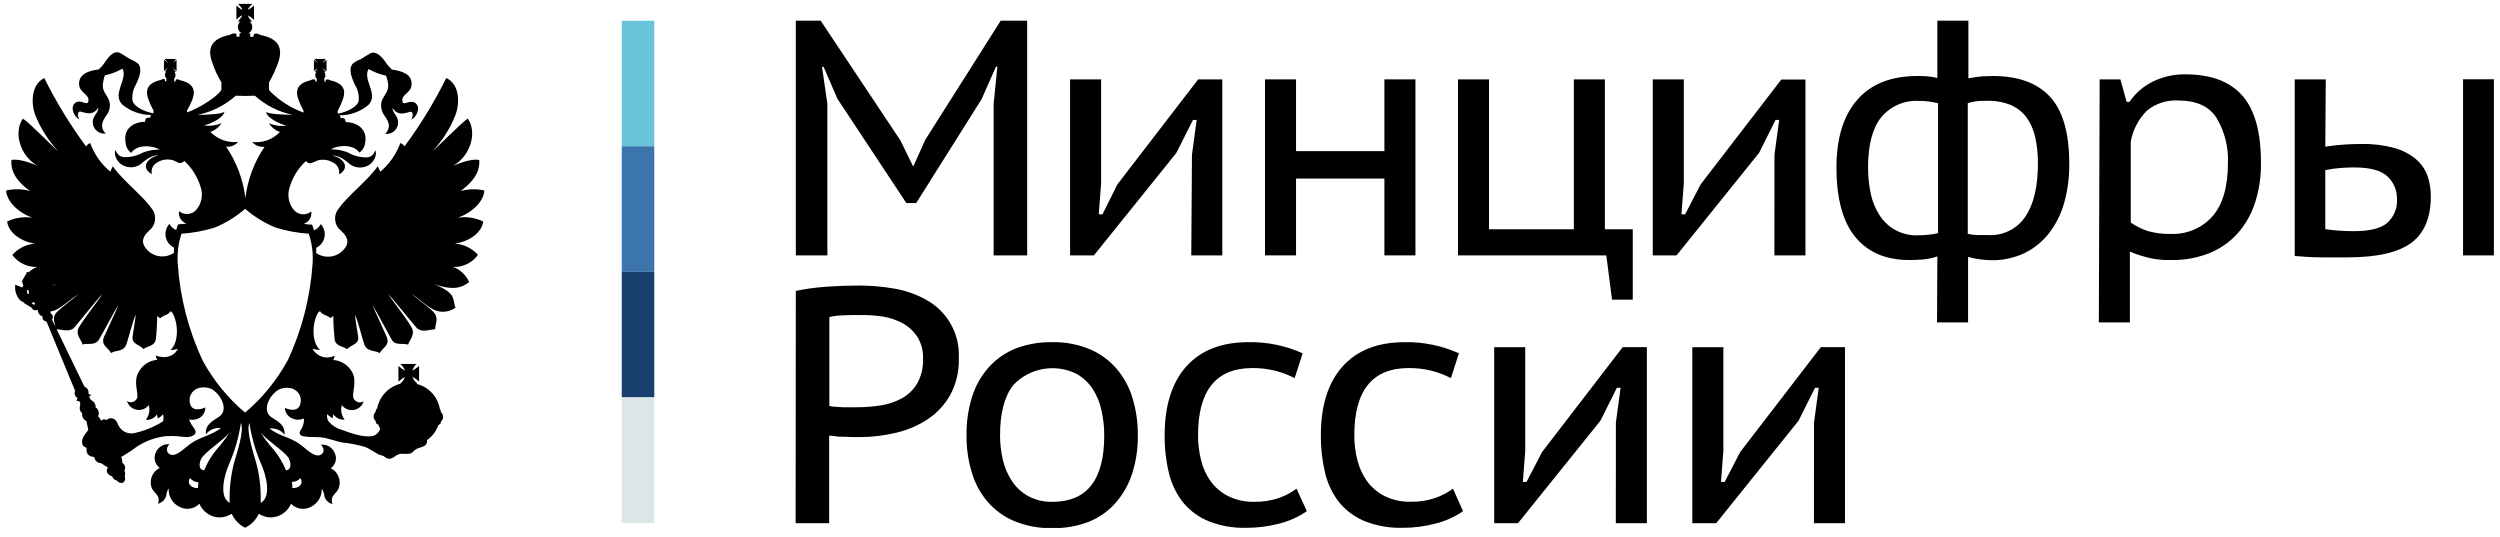
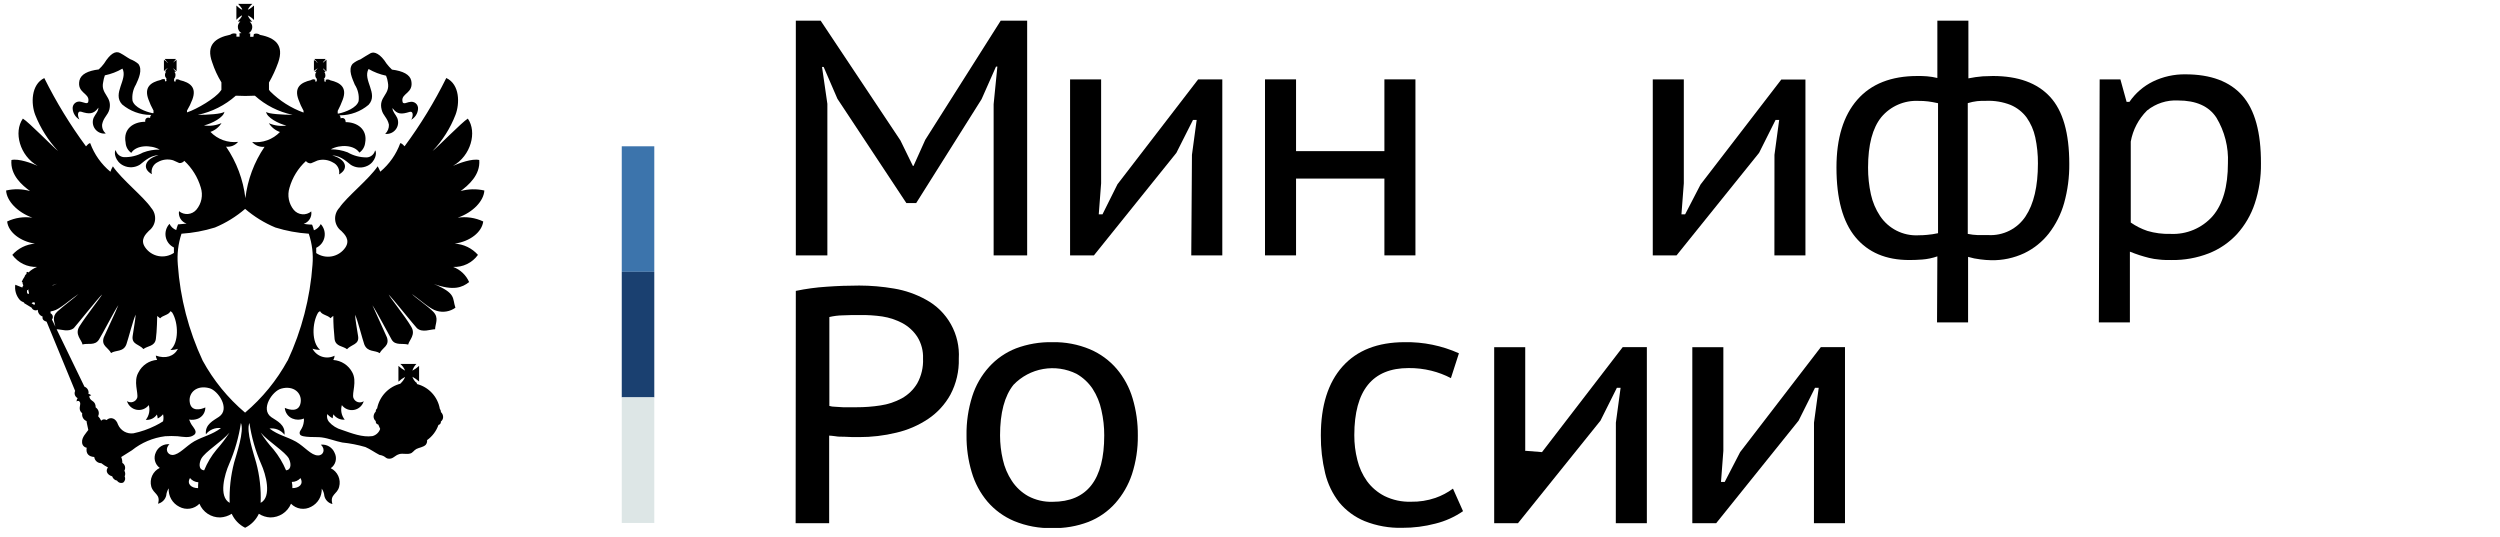
<svg xmlns="http://www.w3.org/2000/svg" width="205" height="44" viewBox="0 0 205 44" fill="none">
  <g clip-path="url(#clip0_4016_57778)">
    <path d="M39.625 18.161C38.974 17.852 38.245 17.744 37.533 17.851C38.805 17.408 39.671 16.466 39.717 15.621C39.075 15.475 38.406 15.49 37.772 15.666C38.388 15.203 39.401 14.363 39.299 13.121C38.703 12.978 37.609 13.396 37.146 13.6C38.612 12.775 39.136 10.83 38.362 9.725C37.904 9.995 35.817 12.133 35.471 12.383C36.285 11.528 36.924 10.521 37.349 9.42C37.701 8.508 37.721 6.925 36.596 6.396C35.623 8.359 34.478 10.233 33.175 11.996C33.063 11.894 32.971 11.757 32.823 11.736C32.494 12.648 31.928 13.456 31.184 14.078C31.12 13.927 31.049 13.779 30.97 13.635C30.262 14.694 28.425 16.145 27.829 17.036C27.705 17.167 27.61 17.323 27.55 17.493C27.49 17.664 27.467 17.845 27.483 18.025C27.498 18.205 27.551 18.379 27.639 18.537C27.727 18.695 27.847 18.832 27.992 18.94C28.246 19.2 28.745 19.663 28.318 20.299C28.061 20.676 27.665 20.935 27.218 21.02C26.77 21.105 26.307 21.009 25.93 20.753C25.93 20.6 25.93 20.457 25.93 20.32C26.104 20.237 26.256 20.114 26.375 19.962C26.492 19.809 26.573 19.631 26.609 19.442C26.645 19.252 26.636 19.057 26.583 18.872C26.529 18.686 26.433 18.516 26.302 18.375C26.187 18.61 25.987 18.793 25.742 18.884C25.709 18.745 25.666 18.609 25.614 18.477L25.584 18.416H25.518C25.518 18.416 25.268 18.416 24.902 18.355C25.11 18.287 25.287 18.147 25.401 17.96C25.514 17.774 25.558 17.552 25.523 17.336C25.317 17.509 25.05 17.593 24.782 17.57C24.514 17.547 24.266 17.419 24.092 17.214C23.888 16.965 23.749 16.669 23.686 16.353C23.624 16.037 23.641 15.71 23.736 15.402C23.974 14.56 24.441 13.8 25.085 13.207C25.133 13.27 25.196 13.319 25.268 13.351C25.34 13.383 25.419 13.396 25.497 13.391C25.635 13.345 25.864 13.228 26.032 13.162C26.242 13.1 26.462 13.082 26.68 13.11C26.897 13.137 27.106 13.208 27.294 13.319C27.477 13.403 27.627 13.545 27.719 13.723C27.811 13.901 27.841 14.105 27.803 14.302C28.644 13.829 28.353 13.04 27.249 12.749C28.002 12.749 28.623 13.437 28.776 13.523C28.978 13.65 29.209 13.723 29.446 13.735C29.684 13.748 29.921 13.699 30.135 13.595C30.802 13.274 30.934 12.49 30.756 12.332C30.722 12.487 30.638 12.626 30.518 12.73C30.398 12.834 30.248 12.896 30.089 12.907C29.532 12.914 28.983 12.77 28.501 12.49C28.062 12.322 27.596 12.239 27.126 12.245C27.88 11.828 29.051 11.874 29.468 12.515C29.6 12.423 29.71 12.305 29.791 12.167C29.873 12.029 29.924 11.875 29.942 11.716C30.156 10.596 29.28 10.015 28.343 10.015C28.343 9.746 28.175 9.613 27.926 9.705C27.931 9.659 27.925 9.613 27.909 9.569C27.893 9.526 27.867 9.487 27.834 9.455H27.905C28.754 9.449 29.574 9.144 30.222 8.595C31.067 7.689 29.713 6.559 30.222 5.657C30.668 5.915 31.153 6.101 31.657 6.207C31.731 6.383 31.781 6.568 31.805 6.757C32.009 7.775 31.021 7.928 31.296 8.997C31.408 9.481 31.77 9.649 31.892 10.224C31.897 10.364 31.873 10.504 31.82 10.634C31.767 10.764 31.688 10.881 31.586 10.978C31.75 10.997 31.917 10.974 32.069 10.909C32.221 10.845 32.354 10.741 32.454 10.609C32.554 10.478 32.618 10.322 32.639 10.158C32.66 9.994 32.637 9.827 32.574 9.674C32.467 9.415 32.182 9.165 32.182 8.86C32.574 9.399 32.93 9.379 33.592 9.175C33.882 9.084 33.908 9.491 33.724 9.817C33.882 9.727 34.015 9.6 34.112 9.446C34.209 9.292 34.266 9.117 34.279 8.936C34.288 8.848 34.275 8.76 34.241 8.679C34.208 8.597 34.155 8.525 34.087 8.469C34.019 8.413 33.938 8.374 33.852 8.356C33.766 8.338 33.677 8.341 33.592 8.366C33.404 8.366 33.017 8.646 32.996 8.274C32.915 7.633 33.928 7.653 33.724 6.62C33.617 6.111 33.037 5.82 32.141 5.708C31.982 5.559 31.836 5.398 31.703 5.225C31.194 4.405 30.685 4.206 30.395 4.359C30.105 4.512 29.845 4.695 29.555 4.868C29.318 4.95 29.099 5.077 28.908 5.24C28.516 5.724 28.908 6.477 29.092 6.94C29.351 7.339 29.463 7.817 29.407 8.29C29.249 8.839 28.338 9.191 27.788 9.308H27.692V9.094C27.85 8.796 27.987 8.489 28.104 8.172C28.476 7.18 27.921 6.777 27.086 6.584C27.035 6.549 26.977 6.526 26.916 6.518C26.855 6.51 26.792 6.517 26.734 6.538H26.709V6.706L26.597 6.676V6.472H26.546C26.591 6.439 26.627 6.395 26.651 6.344C26.675 6.293 26.686 6.238 26.683 6.182C26.684 6.08 26.654 5.981 26.597 5.897H26.704L26.658 5.851C26.625 5.79 26.58 5.736 26.526 5.693C26.504 5.669 26.49 5.639 26.485 5.607C26.509 5.635 26.538 5.657 26.572 5.673C26.621 5.712 26.665 5.756 26.704 5.805L26.775 5.851V4.899L26.704 4.955C26.704 4.955 26.617 5.021 26.572 5.067C26.526 5.113 26.505 5.113 26.485 5.138C26.465 5.164 26.485 5.092 26.526 5.047C26.582 5.01 26.628 4.959 26.658 4.899L26.704 4.833H25.782L25.828 4.899C25.88 4.946 25.929 4.995 25.976 5.047C25.993 5.08 26.015 5.111 26.042 5.138C26.042 5.138 25.976 5.138 25.95 5.067C25.925 4.996 25.828 4.98 25.782 4.955L25.742 4.899V5.82L25.782 5.775C25.836 5.731 25.894 5.694 25.956 5.663C25.956 5.663 26.027 5.617 26.047 5.596C26.067 5.576 26.001 5.663 25.981 5.683C25.938 5.741 25.889 5.794 25.833 5.841L25.787 5.887H25.956C25.918 5.923 25.89 5.968 25.872 6.018C25.855 6.067 25.848 6.12 25.854 6.172C25.853 6.226 25.863 6.28 25.884 6.33C25.905 6.38 25.936 6.425 25.976 6.462V6.665L25.854 6.696V6.528H25.828C25.773 6.507 25.713 6.5 25.654 6.508C25.596 6.516 25.54 6.538 25.492 6.574C24.657 6.767 24.107 7.17 24.474 8.162C24.586 8.481 24.726 8.789 24.891 9.084V9.231C23.864 8.86 22.931 8.267 22.157 7.495L22.056 7.363V6.767C22.355 6.246 22.607 5.699 22.809 5.133C23.318 3.702 22.56 3.097 21.328 2.862C21.257 2.806 21.172 2.77 21.083 2.758C20.993 2.745 20.902 2.757 20.819 2.791L20.778 3.02H20.518V2.73C20.475 2.74 20.429 2.74 20.386 2.73C20.476 2.679 20.551 2.605 20.604 2.515C20.656 2.426 20.685 2.325 20.686 2.221C20.687 2.136 20.669 2.051 20.631 1.974C20.594 1.897 20.54 1.83 20.472 1.778H20.686C20.528 1.637 20.403 1.463 20.32 1.269C20.513 1.356 20.687 1.483 20.829 1.641V0.454C20.717 0.541 20.477 0.77 20.32 0.79C20.413 0.61 20.541 0.449 20.696 0.317L19.525 0.317C19.617 0.429 19.846 0.658 19.866 0.79C19.729 0.79 19.505 0.541 19.383 0.454V1.625C19.515 1.476 19.672 1.351 19.846 1.254C19.846 1.406 19.597 1.646 19.505 1.763H19.709C19.643 1.816 19.591 1.884 19.556 1.961C19.52 2.037 19.503 2.121 19.505 2.206C19.504 2.309 19.531 2.411 19.583 2.5C19.635 2.59 19.71 2.664 19.8 2.715C19.748 2.724 19.695 2.724 19.642 2.715V3.005H19.388V2.776C19.304 2.742 19.213 2.73 19.124 2.743C19.034 2.755 18.95 2.791 18.879 2.847C17.652 3.097 16.873 3.687 17.402 5.118C17.588 5.691 17.841 6.239 18.156 6.752V7.368C18.13 7.407 18.101 7.445 18.069 7.48C17.677 8.035 16.165 8.946 15.335 9.216V9.068C15.508 8.78 15.654 8.477 15.773 8.162C16.145 7.17 15.59 6.767 14.755 6.574C14.707 6.538 14.65 6.516 14.59 6.508C14.531 6.5 14.47 6.507 14.414 6.528L14.389 6.696L14.277 6.665V6.462C14.349 6.383 14.389 6.279 14.389 6.172C14.394 6.12 14.389 6.068 14.373 6.019C14.357 5.97 14.331 5.925 14.297 5.887H14.434L14.389 5.841C14.337 5.795 14.292 5.742 14.256 5.683C14.256 5.683 14.2 5.617 14.175 5.596C14.149 5.576 14.256 5.642 14.277 5.663C14.332 5.703 14.385 5.747 14.434 5.795L14.48 5.841V4.899L14.434 4.955C14.389 4.955 14.343 5.021 14.277 5.067C14.21 5.113 14.2 5.113 14.175 5.138C14.202 5.119 14.226 5.095 14.246 5.067C14.287 5.007 14.333 4.951 14.383 4.899L14.429 4.833H13.508L13.554 4.899C13.589 4.952 13.63 5.002 13.676 5.047C13.722 5.092 13.742 5.113 13.742 5.138C13.742 5.164 13.701 5.138 13.655 5.067C13.61 4.996 13.528 4.98 13.508 4.955L13.442 4.899V5.82L13.508 5.775C13.55 5.723 13.6 5.679 13.655 5.642C13.689 5.627 13.718 5.604 13.742 5.576C13.739 5.595 13.732 5.613 13.72 5.628C13.709 5.643 13.693 5.655 13.676 5.663C13.63 5.734 13.574 5.775 13.554 5.82L13.508 5.866H13.63C13.563 5.946 13.527 6.047 13.528 6.151C13.526 6.208 13.539 6.265 13.564 6.315C13.59 6.366 13.629 6.41 13.676 6.441H13.63L13.655 6.645L13.528 6.676V6.508C13.472 6.486 13.411 6.479 13.352 6.487C13.292 6.495 13.235 6.518 13.187 6.553C12.357 6.747 11.802 7.149 12.169 8.142C12.281 8.461 12.42 8.769 12.586 9.063V9.277H12.495C11.945 9.165 11.023 8.814 10.866 8.259C10.808 7.799 10.907 7.333 11.146 6.935C11.359 6.472 11.721 5.719 11.339 5.235C11.143 5.071 10.921 4.942 10.682 4.853C10.392 4.695 10.209 4.537 9.842 4.344C9.476 4.15 9.043 4.39 8.534 5.209C8.404 5.385 8.258 5.547 8.096 5.693C7.205 5.805 6.635 6.085 6.513 6.604C6.304 7.623 7.317 7.623 7.251 8.259C7.251 8.631 6.838 8.371 6.655 8.351C6.57 8.324 6.479 8.319 6.392 8.336C6.304 8.353 6.222 8.392 6.153 8.448C6.084 8.505 6.03 8.577 5.996 8.66C5.962 8.742 5.949 8.832 5.958 8.921C5.972 9.102 6.03 9.276 6.127 9.43C6.223 9.583 6.356 9.711 6.513 9.802C6.329 9.476 6.35 9.068 6.655 9.16C7.297 9.364 7.673 9.384 8.07 8.829C8.07 9.135 7.806 9.384 7.684 9.644C7.618 9.796 7.595 9.964 7.615 10.128C7.636 10.293 7.699 10.45 7.799 10.582C7.9 10.714 8.033 10.818 8.186 10.882C8.339 10.946 8.507 10.969 8.671 10.947C8.565 10.854 8.483 10.738 8.431 10.607C8.38 10.475 8.361 10.334 8.376 10.194C8.488 9.618 8.849 9.45 8.972 8.967C9.221 7.898 8.233 7.73 8.462 6.727C8.488 6.539 8.534 6.354 8.6 6.177C9.107 6.073 9.594 5.887 10.041 5.627C10.504 6.513 9.17 7.663 10.015 8.564C10.666 9.112 11.487 9.416 12.337 9.425H12.408C12.373 9.455 12.345 9.494 12.329 9.538C12.312 9.581 12.306 9.628 12.311 9.674C12.067 9.583 11.873 9.715 11.909 9.985C10.942 9.985 10.086 10.565 10.3 11.685C10.308 11.853 10.353 12.017 10.433 12.164C10.514 12.312 10.627 12.438 10.764 12.536C11.166 11.894 12.337 11.848 13.1 12.266C12.629 12.259 12.161 12.341 11.721 12.51C11.246 12.771 10.71 12.901 10.168 12.887C10.008 12.876 9.857 12.814 9.735 12.71C9.613 12.607 9.527 12.467 9.491 12.312C9.313 12.469 9.445 13.253 10.117 13.574C10.33 13.679 10.566 13.727 10.803 13.715C11.04 13.702 11.27 13.629 11.471 13.503C11.629 13.416 12.245 12.729 12.999 12.729C11.904 13.019 11.599 13.808 12.454 14.282C12.408 14.088 12.43 13.885 12.516 13.707C12.603 13.528 12.748 13.384 12.927 13.299C13.116 13.188 13.325 13.117 13.542 13.09C13.759 13.062 13.98 13.08 14.19 13.141C14.358 13.207 14.582 13.325 14.699 13.37C14.778 13.377 14.857 13.363 14.928 13.331C15.001 13.299 15.063 13.25 15.111 13.187C15.752 13.783 16.22 14.541 16.466 15.381C16.563 15.69 16.581 16.017 16.518 16.334C16.455 16.651 16.312 16.947 16.104 17.194C15.93 17.398 15.683 17.525 15.416 17.547C15.15 17.57 14.885 17.487 14.679 17.316C14.644 17.532 14.687 17.753 14.801 17.94C14.915 18.127 15.092 18.267 15.3 18.334L14.668 18.395H14.602L14.577 18.456C14.525 18.589 14.482 18.725 14.45 18.864C14.208 18.77 14.012 18.588 13.9 18.355C13.768 18.495 13.671 18.664 13.617 18.848C13.563 19.033 13.553 19.227 13.588 19.416C13.623 19.605 13.703 19.783 13.819 19.936C13.937 20.088 14.088 20.211 14.261 20.294C14.261 20.437 14.261 20.584 14.261 20.737C13.887 20.989 13.428 21.082 12.986 20.996C12.543 20.91 12.152 20.652 11.899 20.279C11.461 19.643 11.965 19.179 12.215 18.92C12.356 18.812 12.473 18.677 12.559 18.522C12.646 18.367 12.699 18.196 12.716 18.02C12.732 17.843 12.712 17.665 12.657 17.497C12.601 17.328 12.511 17.173 12.393 17.041C11.797 16.15 9.964 14.699 9.257 13.64C9.171 13.779 9.103 13.928 9.053 14.083C8.303 13.463 7.732 12.655 7.398 11.741C7.261 11.741 7.164 11.899 7.052 12.001C5.751 10.237 4.606 8.363 3.631 6.401C2.536 6.935 2.536 8.508 2.888 9.42C3.321 10.516 3.957 11.521 4.761 12.383C4.425 12.133 2.338 9.99 1.875 9.725C1.096 10.83 1.625 12.78 3.086 13.6C2.638 13.396 1.518 12.978 0.938 13.121C0.826 14.363 1.829 15.203 2.465 15.666C1.824 15.487 1.149 15.471 0.5 15.621C0.546 16.466 1.421 17.408 2.659 17.851C1.952 17.747 1.231 17.855 0.587 18.161C0.678 19.042 1.671 19.795 2.862 19.979C2.149 20.034 1.484 20.365 1.009 20.9C1.24 21.22 1.547 21.478 1.903 21.651C2.258 21.823 2.651 21.904 3.046 21.888C2.781 21.988 2.54 22.142 2.338 22.341C2.306 22.311 2.264 22.295 2.221 22.295C2.199 22.308 2.182 22.328 2.173 22.353C2.165 22.377 2.165 22.404 2.175 22.427V22.463C2.135 22.488 2.1 22.52 2.073 22.559C2.045 22.597 2.027 22.641 2.017 22.687C1.924 22.817 1.845 22.957 1.783 23.105C1.807 23.117 1.829 23.132 1.849 23.15C1.84 23.237 1.864 23.324 1.915 23.395C1.874 23.45 1.845 23.512 1.829 23.578L1.253 23.349C1.223 23.565 1.237 23.785 1.297 23.994C1.357 24.204 1.46 24.399 1.6 24.566C1.808 24.805 2.043 24.769 1.971 24.851L2.592 25.228C2.612 25.275 2.641 25.317 2.678 25.352C2.715 25.387 2.759 25.414 2.808 25.43C2.856 25.447 2.907 25.452 2.958 25.447C3.008 25.442 3.058 25.426 3.102 25.401V25.447C3.109 25.561 3.15 25.67 3.22 25.761C3.29 25.852 3.385 25.919 3.494 25.956C3.453 26.159 3.539 26.292 3.824 26.383L6.161 32.055C6.112 32.16 6.105 32.281 6.143 32.391C6.181 32.502 6.261 32.593 6.365 32.645C6.306 32.725 6.276 32.822 6.278 32.92C6.365 32.854 6.502 32.829 6.569 33.022C6.635 33.215 6.365 33.592 6.742 33.888C6.718 34.019 6.741 34.155 6.806 34.272C6.871 34.389 6.974 34.48 7.098 34.529C7.098 34.661 7.22 35.104 7.241 35.257C7.078 35.496 6.691 35.858 6.731 36.275C6.733 36.381 6.771 36.483 6.84 36.563C6.909 36.643 7.004 36.696 7.108 36.713C7.022 37.222 7.302 37.446 7.729 37.472C7.745 37.613 7.812 37.743 7.918 37.838C8.025 37.932 8.163 37.983 8.305 37.981C8.476 38.115 8.66 38.233 8.854 38.332C8.63 38.597 8.788 38.948 9.201 39.06C9.228 39.15 9.28 39.23 9.35 39.291C9.42 39.353 9.506 39.395 9.598 39.411C9.65 39.495 9.729 39.556 9.823 39.585C9.916 39.614 10.017 39.608 10.107 39.569C10.181 39.51 10.232 39.427 10.254 39.335C10.275 39.243 10.264 39.146 10.224 39.06C10.257 38.986 10.271 38.906 10.267 38.825C10.263 38.745 10.239 38.666 10.198 38.597C10.26 38.489 10.277 38.362 10.246 38.242C10.214 38.122 10.137 38.019 10.03 37.955C10.035 37.791 10.004 37.628 9.939 37.477L10.82 36.922C11.604 36.294 12.546 35.896 13.543 35.771C13.882 35.748 14.223 35.748 14.562 35.771C14.979 35.817 15.549 35.939 15.885 35.68C15.937 35.652 15.979 35.61 16.007 35.558C16.034 35.506 16.045 35.447 16.038 35.389C15.992 35.13 15.707 34.88 15.62 34.666C15.595 34.595 15.549 34.493 15.508 34.402C15.753 34.448 16.006 34.423 16.237 34.331C16.417 34.254 16.571 34.126 16.678 33.962C16.785 33.797 16.84 33.605 16.837 33.409C16.491 33.577 15.646 33.801 15.554 32.946C15.463 32.192 16.13 31.551 17.168 31.831C17.876 32.014 18.909 33.521 17.962 34.173C17.504 34.488 16.797 34.789 16.883 35.613C17.027 35.428 17.217 35.284 17.434 35.195C17.651 35.105 17.888 35.074 18.12 35.104C17.341 35.675 16.751 35.741 15.936 36.184C15.229 36.596 14.704 37.283 14.149 37.309C13.722 37.309 13.487 36.8 13.9 36.428C13.664 36.405 13.428 36.458 13.225 36.58C13.022 36.702 12.864 36.886 12.775 37.105C12.673 37.32 12.649 37.565 12.709 37.795C12.768 38.026 12.907 38.229 13.1 38.368C12.825 38.502 12.604 38.727 12.477 39.006C12.35 39.285 12.324 39.599 12.403 39.895C12.576 40.516 13.192 40.516 12.958 41.305C13.12 41.265 13.268 41.182 13.386 41.065C13.505 40.947 13.589 40.8 13.63 40.638C13.648 40.426 13.718 40.221 13.834 40.043C13.814 40.352 13.886 40.661 14.041 40.93C14.196 41.199 14.426 41.416 14.704 41.555C14.969 41.699 15.273 41.753 15.571 41.708C15.869 41.663 16.144 41.521 16.354 41.305C16.491 41.642 16.727 41.93 17.03 42.13C17.333 42.331 17.69 42.436 18.054 42.43C18.39 42.414 18.717 42.31 19.001 42.13C19.224 42.628 19.612 43.033 20.101 43.276C20.596 43.034 20.993 42.629 21.226 42.13C21.506 42.311 21.829 42.415 22.163 42.43C22.526 42.432 22.881 42.326 23.184 42.126C23.486 41.926 23.723 41.64 23.863 41.305C24.073 41.521 24.348 41.663 24.646 41.708C24.944 41.753 25.248 41.699 25.512 41.555C25.785 41.417 26.012 41.203 26.167 40.94C26.321 40.676 26.396 40.373 26.383 40.068C26.505 40.245 26.578 40.45 26.597 40.664C26.633 40.826 26.714 40.975 26.831 41.093C26.948 41.212 27.096 41.294 27.259 41.331C27.025 40.542 27.656 40.542 27.809 39.92C27.89 39.626 27.865 39.312 27.74 39.033C27.614 38.754 27.396 38.528 27.121 38.393C27.319 38.257 27.46 38.054 27.518 37.822C27.576 37.589 27.547 37.343 27.437 37.131C27.347 36.913 27.189 36.73 26.986 36.609C26.783 36.489 26.546 36.438 26.312 36.464C26.729 36.856 26.505 37.365 26.067 37.344C25.512 37.344 24.988 36.632 24.275 36.219C23.466 35.776 22.87 35.71 22.096 35.14C22.328 35.109 22.564 35.139 22.781 35.229C22.997 35.318 23.186 35.463 23.328 35.649C23.42 34.824 22.712 34.524 22.249 34.208C21.317 33.557 22.341 32.05 23.064 31.866C24.082 31.586 24.759 32.228 24.657 32.981C24.545 33.837 23.726 33.613 23.354 33.445C23.366 33.634 23.43 33.816 23.54 33.971C23.649 34.126 23.8 34.247 23.975 34.32C24.125 34.383 24.286 34.415 24.448 34.415C24.611 34.415 24.772 34.383 24.922 34.32C24.922 34.402 24.922 34.493 24.922 34.519C24.851 35.252 24.459 35.318 24.596 35.618C24.734 35.919 26.047 35.802 26.383 35.868C26.979 35.949 27.488 36.173 28.063 36.285C28.706 36.352 29.342 36.476 29.962 36.657C30.334 36.815 30.751 37.115 31.113 37.299C31.657 37.39 31.571 37.614 31.922 37.614C32.273 37.614 32.36 37.344 32.762 37.232C33.042 37.161 33.358 37.273 33.638 37.187C33.842 37.141 33.933 36.927 34.147 36.815C34.361 36.703 34.687 36.678 34.901 36.484C34.95 36.427 34.987 36.359 35.007 36.286C35.027 36.213 35.031 36.136 35.018 36.061V36.092C35.451 35.782 35.778 35.347 35.954 34.845C36.01 34.833 36.059 34.803 36.096 34.76C36.132 34.716 36.152 34.662 36.153 34.605V34.565C36.209 34.522 36.254 34.467 36.286 34.405C36.317 34.342 36.335 34.273 36.336 34.203C36.337 34.125 36.321 34.047 36.289 33.975C36.257 33.903 36.211 33.839 36.153 33.786V33.74C36.147 33.661 36.117 33.587 36.066 33.526C35.983 33.041 35.761 32.59 35.426 32.229C35.092 31.867 34.66 31.61 34.183 31.49V31.444C34.183 31.398 34.183 31.372 34.127 31.372C33.983 31.243 33.876 31.078 33.816 30.894C34.014 31.002 34.199 31.134 34.366 31.286V30.003C34.199 30.155 34.014 30.287 33.816 30.395C33.879 30.188 33.991 30 34.142 29.845H32.828C33.002 29.994 33.136 30.183 33.22 30.395C33.021 30.289 32.836 30.158 32.671 30.003V31.296C32.836 31.142 33.021 31.01 33.22 30.904C33.136 31.116 33.002 31.305 32.828 31.454H32.874C32.388 31.571 31.946 31.825 31.6 32.186C31.255 32.547 31.02 33 30.924 33.49C30.891 33.516 30.864 33.548 30.845 33.585C30.826 33.622 30.815 33.663 30.812 33.704V33.75C30.756 33.804 30.711 33.869 30.68 33.941C30.65 34.012 30.634 34.09 30.634 34.168C30.636 34.237 30.653 34.306 30.683 34.368C30.714 34.43 30.758 34.485 30.812 34.529V34.57C30.809 34.628 30.829 34.685 30.867 34.73C30.904 34.774 30.958 34.803 31.016 34.809C31.062 34.932 31.115 35.053 31.174 35.17C31.126 35.315 31.043 35.444 30.931 35.547C30.82 35.651 30.685 35.724 30.537 35.761C29.733 35.878 28.847 35.537 28.038 35.252C27.626 35.14 27.256 34.91 26.974 34.59C26.902 34.503 26.852 34.399 26.828 34.288C26.804 34.178 26.807 34.063 26.836 33.954C26.961 34.096 27.111 34.213 27.279 34.3C27.288 34.189 27.308 34.08 27.34 33.974C27.442 34.123 27.582 34.241 27.744 34.318C27.907 34.395 28.087 34.427 28.267 34.412C28.134 34.247 28.043 34.053 28.003 33.845C27.962 33.638 27.972 33.423 28.033 33.221C28.146 33.372 28.299 33.489 28.474 33.558C28.65 33.628 28.842 33.647 29.028 33.613C29.214 33.58 29.387 33.496 29.527 33.37C29.668 33.244 29.771 33.081 29.825 32.9C29.754 32.948 29.673 32.979 29.589 32.991C29.504 33.003 29.418 32.996 29.337 32.97C29.255 32.944 29.181 32.9 29.119 32.841C29.057 32.782 29.01 32.71 28.98 32.63C28.842 32.233 29.295 31.276 28.888 30.538C28.737 30.249 28.515 30.003 28.242 29.825C27.969 29.647 27.655 29.542 27.33 29.519C27.393 29.413 27.43 29.292 27.437 29.168C27.12 29.328 26.752 29.358 26.413 29.25C26.075 29.143 25.791 28.907 25.625 28.593C25.824 28.66 26.035 28.692 26.246 28.684C25.538 28.109 25.579 26.48 26.088 25.63C26.159 25.584 26.18 25.538 26.246 25.518C26.404 25.833 26.867 25.833 27.101 26.093C27.193 26.001 27.238 25.981 27.33 25.9C27.333 26.537 27.369 27.175 27.437 27.809C27.529 28.43 28.124 28.364 28.455 28.634C28.817 28.236 29.473 28.257 29.366 27.575C29.26 26.892 29.142 26.271 29.117 25.808C29.321 26.226 29.713 27.788 29.87 28.236C30.13 28.903 30.772 28.7 31.133 28.959C31.367 28.496 31.963 28.364 31.729 27.666C31.657 27.483 30.71 25.426 30.537 25.029C30.884 25.538 31.831 27.351 32.121 27.855C32.411 28.359 33.042 28.124 33.47 28.257C33.551 27.88 34.127 27.437 33.709 26.775C33.2 25.9 31.943 24.367 31.876 24.153C32.121 24.388 34.045 26.775 34.193 26.913C34.641 27.305 35.292 26.999 35.679 26.999C35.679 26.561 36.026 26.068 35.522 25.558C35.018 25.049 33.994 24.367 33.781 24.108C34.483 24.617 35.308 25.37 35.817 25.492C36.074 25.568 36.346 25.584 36.611 25.539C36.875 25.494 37.126 25.39 37.344 25.233C37.074 24.433 37.436 24.067 35.578 23.288C37.186 23.863 37.894 23.578 38.469 23.13C38.345 22.845 38.165 22.589 37.939 22.375C37.713 22.162 37.447 21.996 37.156 21.888C37.551 21.905 37.944 21.824 38.299 21.652C38.655 21.479 38.962 21.221 39.192 20.9C38.951 20.629 38.659 20.407 38.332 20.249C38.005 20.091 37.651 19.999 37.288 19.979C38.546 19.795 39.513 19.042 39.625 18.161ZM2.379 24.062C2.379 24.062 2.379 24.062 2.338 24.102C2.2 24.102 2.2 23.924 2.221 23.792C2.25 23.794 2.279 23.791 2.306 23.781C2.333 23.771 2.358 23.756 2.379 23.736V23.761L2.318 23.807C2.358 23.884 2.358 23.97 2.379 24.062ZM2.816 25.004L2.592 24.871C2.607 24.85 2.625 24.832 2.647 24.818C2.668 24.804 2.692 24.794 2.717 24.79C2.743 24.786 2.769 24.787 2.793 24.793C2.818 24.799 2.842 24.81 2.862 24.825C2.867 24.857 2.866 24.889 2.858 24.919C2.85 24.95 2.836 24.979 2.816 25.004ZM3.478 23.598H3.392C3.432 23.601 3.473 23.601 3.514 23.598C3.502 23.6 3.49 23.6 3.478 23.598ZM16.242 40.027C15.692 40.027 15.295 39.681 15.58 39.198C15.662 39.3 15.766 39.385 15.883 39.444C16.001 39.504 16.13 39.538 16.262 39.544C16.246 39.704 16.239 39.866 16.242 40.027ZM24.637 39.198C24.917 39.707 24.525 40.027 23.975 40.027C23.983 39.856 23.968 39.685 23.929 39.518C24.062 39.519 24.194 39.492 24.316 39.438C24.438 39.385 24.547 39.306 24.637 39.208V39.198ZM16.216 9.42C17.375 9.175 18.451 8.633 19.337 7.847C19.858 7.875 20.379 7.875 20.9 7.847C21.775 8.634 22.843 9.175 23.995 9.415C23.262 9.415 21.959 9.348 21.822 9.17C21.867 9.629 22.84 10.148 23.486 10.295C22.997 10.367 22.498 10.3 22.046 10.102C22.259 10.439 22.58 10.694 22.957 10.825C22.666 11.128 22.308 11.36 21.913 11.502C21.517 11.645 21.094 11.693 20.676 11.645C20.802 11.787 20.96 11.896 21.137 11.965C21.314 12.033 21.506 12.057 21.694 12.037C20.84 13.294 20.301 14.738 20.121 16.247C19.943 14.733 19.399 13.284 18.538 12.026C18.722 12.047 18.908 12.022 19.081 11.954C19.253 11.885 19.405 11.776 19.525 11.634C19.109 11.683 18.688 11.634 18.294 11.492C17.9 11.349 17.544 11.118 17.255 10.815C17.632 10.685 17.954 10.43 18.166 10.092C17.714 10.291 17.214 10.358 16.725 10.285C17.367 10.138 18.36 9.618 18.4 9.16C18.232 9.354 16.954 9.42 16.216 9.42ZM4.675 23.262L4.313 23.415V23.385L4.675 23.262ZM12.775 29.158C12.786 29.282 12.824 29.402 12.887 29.509C12.566 29.533 12.257 29.639 11.989 29.818C11.722 29.996 11.505 30.241 11.359 30.527C10.916 31.266 11.359 32.223 11.252 32.62C11.223 32.7 11.176 32.772 11.114 32.831C11.053 32.889 10.979 32.934 10.898 32.959C10.817 32.986 10.731 32.993 10.647 32.981C10.563 32.969 10.483 32.937 10.412 32.89C10.466 33.07 10.568 33.232 10.709 33.358C10.848 33.483 11.021 33.568 11.206 33.601C11.391 33.635 11.582 33.617 11.757 33.549C11.932 33.481 12.085 33.365 12.199 33.215C12.258 33.422 12.267 33.64 12.224 33.851C12.182 34.062 12.089 34.259 11.955 34.427C12.132 34.443 12.31 34.411 12.471 34.334C12.631 34.257 12.768 34.138 12.866 33.989C12.902 34.095 12.925 34.204 12.932 34.315C13.102 34.233 13.251 34.114 13.37 33.969C13.419 34.159 13.419 34.359 13.37 34.549C13.165 34.684 12.95 34.804 12.729 34.911C12.162 35.193 11.561 35.402 10.942 35.532C10.682 35.567 10.419 35.516 10.191 35.388C9.963 35.259 9.783 35.059 9.679 34.819C9.521 34.31 9.084 34.127 8.732 34.448C8.666 34.4 8.585 34.378 8.503 34.388C8.422 34.397 8.348 34.437 8.294 34.498C8.233 34.361 8.148 34.236 8.045 34.127C8.106 34.004 8.119 33.862 8.082 33.73C8.046 33.598 7.962 33.483 7.846 33.409C7.846 32.9 7.5 32.9 7.388 32.696C7.276 32.493 7.317 32.447 7.48 32.426C7.452 32.392 7.417 32.363 7.378 32.342C7.338 32.321 7.295 32.308 7.251 32.304C7.279 32.182 7.262 32.054 7.202 31.944C7.142 31.834 7.043 31.75 6.925 31.709L4.257 26.2C4.289 26.161 4.312 26.116 4.324 26.067C4.336 26.018 4.336 25.967 4.325 25.918C4.314 25.869 4.293 25.823 4.261 25.784C4.23 25.744 4.191 25.713 4.145 25.691V25.645C4.149 25.61 4.149 25.574 4.145 25.538L4.379 25.487C4.889 25.365 5.729 24.586 6.441 24.102C6.192 24.362 5.153 25.121 4.695 25.553C4.237 25.986 4.471 26.388 4.542 26.791L4.639 26.999C5.031 26.999 5.617 27.259 6.054 26.903C6.192 26.765 8.116 24.357 8.376 24.143C8.274 24.357 7.062 25.889 6.513 26.765C6.1 27.427 6.701 27.87 6.767 28.247C7.205 28.114 7.785 28.374 8.116 27.844C8.447 27.315 9.358 25.528 9.705 25.019C9.567 25.416 8.58 27.473 8.513 27.656C8.274 28.354 8.87 28.486 9.109 28.949C9.47 28.689 10.127 28.893 10.367 28.226C10.524 27.778 10.921 26.215 11.125 25.798C11.1 26.261 10.967 26.877 10.876 27.564C10.784 28.252 11.425 28.226 11.761 28.623C12.087 28.354 12.688 28.42 12.78 27.799C12.871 27.177 12.892 25.91 12.892 25.91C12.983 25.991 13.029 26.012 13.131 26.103C13.355 25.844 13.818 25.844 13.971 25.528C14.042 25.528 14.063 25.594 14.129 25.64C14.638 26.485 14.679 28.114 13.971 28.695C14.182 28.7 14.392 28.669 14.592 28.603C14.271 29.224 13.574 29.448 12.775 29.158ZM17.759 36.866C17.334 37.377 16.991 37.951 16.741 38.566C16.232 38.52 16.343 37.925 16.501 37.619C16.827 37.024 18.156 36.25 18.823 35.471C18.503 35.962 18.148 36.428 17.759 36.866ZM19.2 37.925C18.918 39.004 18.794 40.119 18.833 41.234C17.896 40.725 18.426 38.867 18.787 38.057C19.256 36.979 19.581 35.844 19.755 34.682C20.045 35.349 19.398 37.217 19.2 37.925ZM21.373 41.234C21.418 40.118 21.293 39.003 21.002 37.925C20.808 37.217 20.162 35.349 20.452 34.682C20.623 35.845 20.949 36.98 21.419 38.057C21.791 38.867 22.315 40.745 21.373 41.234ZM23.69 37.619C23.853 37.925 23.939 38.52 23.456 38.566C23.198 37.955 22.855 37.382 22.438 36.866C22.044 36.432 21.688 35.965 21.373 35.471C22.046 36.25 23.374 37.024 23.7 37.619H23.69ZM23.578 29.57C22.69 31.195 21.509 32.641 20.096 33.837C18.684 32.64 17.505 31.194 16.618 29.57C15.463 27.097 14.773 24.433 14.582 21.71C14.508 20.849 14.61 19.983 14.882 19.164C15.814 19.103 16.735 18.932 17.626 18.655C18.527 18.28 19.362 17.765 20.101 17.128C20.841 17.764 21.678 18.28 22.58 18.655C23.47 18.932 24.389 19.102 25.319 19.164C25.595 19.983 25.699 20.849 25.625 21.71C25.431 24.432 24.741 27.096 23.588 29.57H23.578Z" fill="black" />
    <path d="M81.478 8.544L81.784 5.464H81.671L80.49 8.131L75.129 16.649H74.32L68.669 8.101L67.539 5.489H67.406L67.844 8.513V20.941H65.258V1.696H67.294L73.836 11.517L74.855 13.604H74.91L75.873 11.461L82.058 1.696H84.227V20.941H81.478V8.544Z" fill="black" />
    <path d="M97.74 12.694L98.127 9.832H97.826L96.462 12.536L89.701 20.941H87.746V6.508H90.292V15.03L90.098 17.576H90.404L91.631 15.112L98.249 6.508H100.229V20.941H97.684L97.74 12.694Z" fill="black" />
    <path d="M113.521 14.643H106.276V20.941H103.73V6.508H106.276V12.393H113.521V6.508H116.066V20.941H113.521V14.643Z" fill="black" />
-     <path d="M133.886 24.571H132.186L131.717 20.941H119.555V6.508H122.1V18.798H129.055V6.508H131.6V18.798H133.886V24.571Z" fill="black" />
    <path d="M145.506 12.694L145.893 9.832H145.598L144.243 12.536L137.477 20.941H135.527V6.508H138.073V15.03L137.879 17.576H138.18L139.447 15.127L146.066 6.523H148.046V20.941H145.501L145.506 12.694Z" fill="black" />
    <path d="M158.863 21.022C158.46 21.162 158.041 21.25 157.616 21.282C157.218 21.312 156.867 21.322 156.557 21.322C154.649 21.322 153.178 20.696 152.143 19.444C151.107 18.191 150.59 16.289 150.59 13.737C150.59 11.337 151.158 9.486 152.295 8.182C153.432 6.879 155.082 6.229 157.244 6.232C157.498 6.232 157.753 6.232 158.028 6.258C158.31 6.281 158.589 6.327 158.863 6.395V1.696H161.408V6.426C161.798 6.346 162.193 6.29 162.59 6.258C162.9 6.258 163.175 6.232 163.414 6.232C165.488 6.232 167.051 6.801 168.103 7.938C169.155 9.075 169.681 10.908 169.681 13.436C169.692 14.522 169.55 15.603 169.259 16.649C169.004 17.557 168.575 18.408 167.996 19.154C167.458 19.835 166.773 20.385 165.99 20.762C165.144 21.159 164.217 21.356 163.282 21.338C162.987 21.332 162.693 21.31 162.401 21.271C162.056 21.233 161.715 21.163 161.383 21.063V26.439H158.837L158.863 21.022ZM157.269 19.291C157.509 19.291 157.753 19.291 157.997 19.261C158.307 19.236 158.615 19.19 158.919 19.123V8.462C158.588 8.391 158.313 8.34 158.094 8.315C157.839 8.284 157.582 8.27 157.325 8.274C156.748 8.244 156.172 8.349 155.642 8.579C155.112 8.81 154.642 9.16 154.271 9.603C153.548 10.494 153.181 11.873 153.181 13.742C153.178 14.481 153.256 15.219 153.415 15.941C153.553 16.569 153.805 17.166 154.159 17.703C154.498 18.215 154.963 18.63 155.51 18.91C156.057 19.189 156.666 19.322 157.28 19.296L157.269 19.291ZM162.87 8.269C162.579 8.269 162.33 8.269 162.126 8.294C161.866 8.325 161.608 8.38 161.357 8.457V19.179C161.626 19.234 161.898 19.266 162.172 19.276C162.437 19.276 162.722 19.276 163.038 19.276C163.636 19.31 164.232 19.187 164.768 18.919C165.304 18.651 165.761 18.248 166.092 17.748C166.771 16.73 167.11 15.283 167.11 13.406C167.116 12.685 167.042 11.967 166.892 11.262C166.766 10.673 166.522 10.115 166.174 9.623C165.836 9.175 165.387 8.824 164.87 8.605C164.228 8.353 163.539 8.238 162.849 8.269H162.87Z" fill="black" />
    <path d="M172.172 6.508H173.872L174.381 8.351H174.615C175.104 7.64 175.766 7.067 176.54 6.686C177.368 6.285 178.278 6.083 179.197 6.095C181.285 6.095 182.843 6.677 183.871 7.841C184.899 9.006 185.408 10.861 185.398 13.406C185.414 14.523 185.242 15.635 184.889 16.695C184.582 17.62 184.087 18.471 183.433 19.195C182.793 19.887 182.004 20.427 181.127 20.773C180.154 21.152 179.116 21.339 178.072 21.323C177.706 21.323 177.37 21.323 177.054 21.282C176.771 21.259 176.49 21.213 176.214 21.145C175.959 21.083 175.705 21.007 175.445 20.926C175.186 20.844 174.936 20.747 174.651 20.635V26.439H172.105L172.172 6.508ZM178.602 8.239C177.68 8.19 176.774 8.484 176.056 9.063C175.361 9.755 174.895 10.644 174.722 11.609V18.248C175.143 18.54 175.602 18.771 176.087 18.935C176.698 19.115 177.334 19.197 177.97 19.179C178.621 19.212 179.27 19.099 179.87 18.847C180.47 18.595 181.006 18.211 181.437 17.723C182.272 16.753 182.69 15.305 182.69 13.381C182.75 12.069 182.421 10.768 181.743 9.644C181.129 8.707 180.082 8.239 178.602 8.239Z" fill="black" />
-     <path d="M190.673 12.026C191.258 11.935 191.803 11.879 192.307 11.848C192.811 11.818 193.264 11.807 193.666 11.807C194.572 11.788 195.476 11.899 196.349 12.138C196.989 12.313 197.584 12.622 198.096 13.044C198.528 13.408 198.858 13.878 199.053 14.409C199.239 14.953 199.332 15.524 199.328 16.099C199.328 17.844 198.796 19.113 197.734 19.907C196.672 20.701 194.939 21.1 192.536 21.104C191.767 21.104 191.009 21.104 190.311 21.104C189.614 21.104 188.881 21.048 188.168 20.992V6.508H190.714L190.673 12.026ZM190.673 18.792C191.449 18.901 192.231 18.956 193.015 18.955C194.325 18.955 195.241 18.726 195.764 18.268C196.033 18.022 196.243 17.72 196.379 17.383C196.516 17.045 196.575 16.681 196.553 16.318C196.561 15.974 196.496 15.632 196.362 15.314C196.229 14.997 196.03 14.711 195.779 14.475C195.26 13.983 194.366 13.735 193.096 13.732C192.75 13.732 192.363 13.732 191.935 13.773C191.511 13.802 191.089 13.861 190.673 13.951V18.792ZM201.97 6.502H204.515V20.941H201.97V6.502Z" fill="black" />
    <path d="M65.257 23.853C66.087 23.68 66.927 23.566 67.772 23.512C68.684 23.446 69.575 23.415 70.456 23.415C71.409 23.417 72.361 23.498 73.301 23.659C74.221 23.811 75.108 24.119 75.923 24.571C76.787 25.036 77.5 25.738 77.978 26.595C78.456 27.452 78.68 28.428 78.622 29.407C78.652 30.434 78.415 31.452 77.934 32.36C77.491 33.162 76.863 33.846 76.102 34.356C75.308 34.886 74.425 35.267 73.495 35.481C72.495 35.724 71.469 35.845 70.44 35.842H69.931L69.218 35.812C68.969 35.812 68.709 35.812 68.501 35.771C68.292 35.73 68.103 35.736 67.991 35.72V42.904H65.242L65.257 23.853ZM70.537 25.833C70.028 25.833 69.559 25.833 69.096 25.859C68.729 25.866 68.364 25.912 68.007 25.996V33.287C68.154 33.33 68.306 33.352 68.46 33.353L69.122 33.394C69.351 33.394 69.57 33.394 69.783 33.394H70.247C70.9 33.396 71.552 33.346 72.197 33.246C72.808 33.157 73.4 32.961 73.943 32.666C74.466 32.377 74.903 31.956 75.21 31.444C75.555 30.822 75.721 30.117 75.689 29.407C75.716 28.778 75.553 28.155 75.221 27.62C74.916 27.155 74.502 26.772 74.014 26.505C73.495 26.228 72.932 26.04 72.349 25.95C71.749 25.864 71.143 25.825 70.537 25.833Z" fill="black" />
    <path d="M79.255 35.705C79.238 34.618 79.396 33.535 79.724 32.498C80.005 31.608 80.474 30.788 81.098 30.095C81.707 29.422 82.463 28.899 83.308 28.567C84.261 28.21 85.273 28.038 86.291 28.058C87.347 28.036 88.396 28.233 89.371 28.639C90.219 28.998 90.972 29.549 91.57 30.247C92.169 30.954 92.612 31.778 92.874 32.666C93.169 33.657 93.313 34.687 93.302 35.721C93.315 36.793 93.153 37.861 92.823 38.882C92.532 39.763 92.064 40.576 91.448 41.27C90.845 41.944 90.091 42.467 89.249 42.797C88.305 43.155 87.301 43.328 86.291 43.306C85.218 43.332 84.152 43.135 83.16 42.726C82.317 42.371 81.567 41.826 80.971 41.132C80.379 40.429 79.941 39.611 79.683 38.729C79.389 37.748 79.245 36.729 79.255 35.705ZM82.004 35.705C82.004 36.375 82.081 37.043 82.234 37.696C82.373 38.318 82.624 38.91 82.977 39.442C83.315 39.954 83.771 40.378 84.305 40.679C84.922 41.008 85.613 41.17 86.311 41.148C89.139 41.148 90.551 39.333 90.547 35.705C90.55 35.011 90.473 34.32 90.318 33.643C90.187 33.017 89.942 32.42 89.595 31.882C89.257 31.376 88.805 30.956 88.277 30.655C87.432 30.235 86.475 30.096 85.546 30.257C84.617 30.418 83.763 30.871 83.109 31.551C82.373 32.467 82.004 33.852 82.004 35.705Z" fill="black" />
-     <path d="M107.159 41.916C106.475 42.388 105.711 42.733 104.904 42.934C104.015 43.168 103.099 43.284 102.18 43.281C101.124 43.309 100.072 43.122 99.09 42.731C98.282 42.401 97.569 41.876 97.013 41.203C96.461 40.498 96.067 39.682 95.857 38.811C95.609 37.794 95.49 36.751 95.501 35.705C95.501 33.265 96.091 31.381 97.272 30.054C98.459 28.725 100.154 28.058 102.364 28.058C103.897 28.03 105.418 28.342 106.818 28.97L106.161 31.006C105.654 30.742 105.118 30.539 104.563 30.4C103.952 30.249 103.324 30.175 102.694 30.181C99.725 30.181 98.24 32.014 98.24 35.68C98.236 36.366 98.318 37.05 98.484 37.716C98.63 38.342 98.897 38.933 99.268 39.457C99.643 39.973 100.135 40.392 100.704 40.679C101.378 41.009 102.122 41.17 102.873 41.148C103.556 41.16 104.237 41.053 104.884 40.832C105.396 40.65 105.88 40.395 106.319 40.073L107.159 41.916Z" fill="black" />
    <path d="M119.968 41.916C119.283 42.389 118.519 42.734 117.712 42.934C116.823 43.168 115.908 43.285 114.989 43.281C113.932 43.309 112.88 43.122 111.898 42.731C111.092 42.398 110.379 41.874 109.821 41.203C109.27 40.498 108.876 39.682 108.665 38.811C108.42 37.794 108.3 36.751 108.309 35.705C108.309 33.265 108.901 31.381 110.086 30.054C111.27 28.727 112.967 28.062 115.177 28.058C116.711 28.03 118.232 28.342 119.632 28.97L118.975 31.006C118.468 30.741 117.931 30.538 117.376 30.4C116.765 30.249 116.137 30.175 115.508 30.181C112.541 30.181 111.057 32.014 111.053 35.68C111.049 36.366 111.133 37.051 111.303 37.716C111.453 38.34 111.721 38.929 112.092 39.452C112.469 39.965 112.96 40.384 113.527 40.674C114.203 41.005 114.949 41.166 115.701 41.142C116.383 41.155 117.062 41.048 117.707 40.827C118.221 40.648 118.705 40.392 119.143 40.068L119.968 41.916Z" fill="black" />
-     <path d="M132.502 34.656L132.889 31.8H132.583L131.239 34.493L124.473 42.904H122.523V28.47H125.069V36.972L124.876 39.518H125.176L126.444 37.074L133.062 28.465H135.042V42.904H132.497L132.502 34.656Z" fill="black" />
+     <path d="M132.502 34.656L132.889 31.8H132.583L131.239 34.493L124.473 42.904H122.523V28.47H125.069V36.972H125.176L126.444 37.074L133.062 28.465H135.042V42.904H132.497L132.502 34.656Z" fill="black" />
    <path d="M148.748 34.656L149.135 31.8H148.83L147.485 34.493L140.725 42.904H138.77V28.47H141.315V36.972L141.122 39.518H141.427L142.69 37.074L149.308 28.465H151.289V42.904H148.743L148.748 34.656Z" fill="black" />
-     <path d="M53.652 1.702H50.984V11.996H53.652V1.702Z" fill="#68C4D8" />
    <path d="M53.652 11.996H50.984V22.29H53.652V11.996Z" fill="#3C74AC" />
    <path d="M53.652 22.29H50.984V32.584H53.652V22.29Z" fill="#1A4070" />
    <path d="M53.652 32.589H50.984V42.883H53.652V32.589Z" fill="#DDE6E6" />
  </g>
  <defs>
    <clipPath id="clip0_4016_57778">
      <rect width="204" height="42.974" fill="white" transform="translate(0.5 0.317)" />
    </clipPath>
  </defs>
</svg>